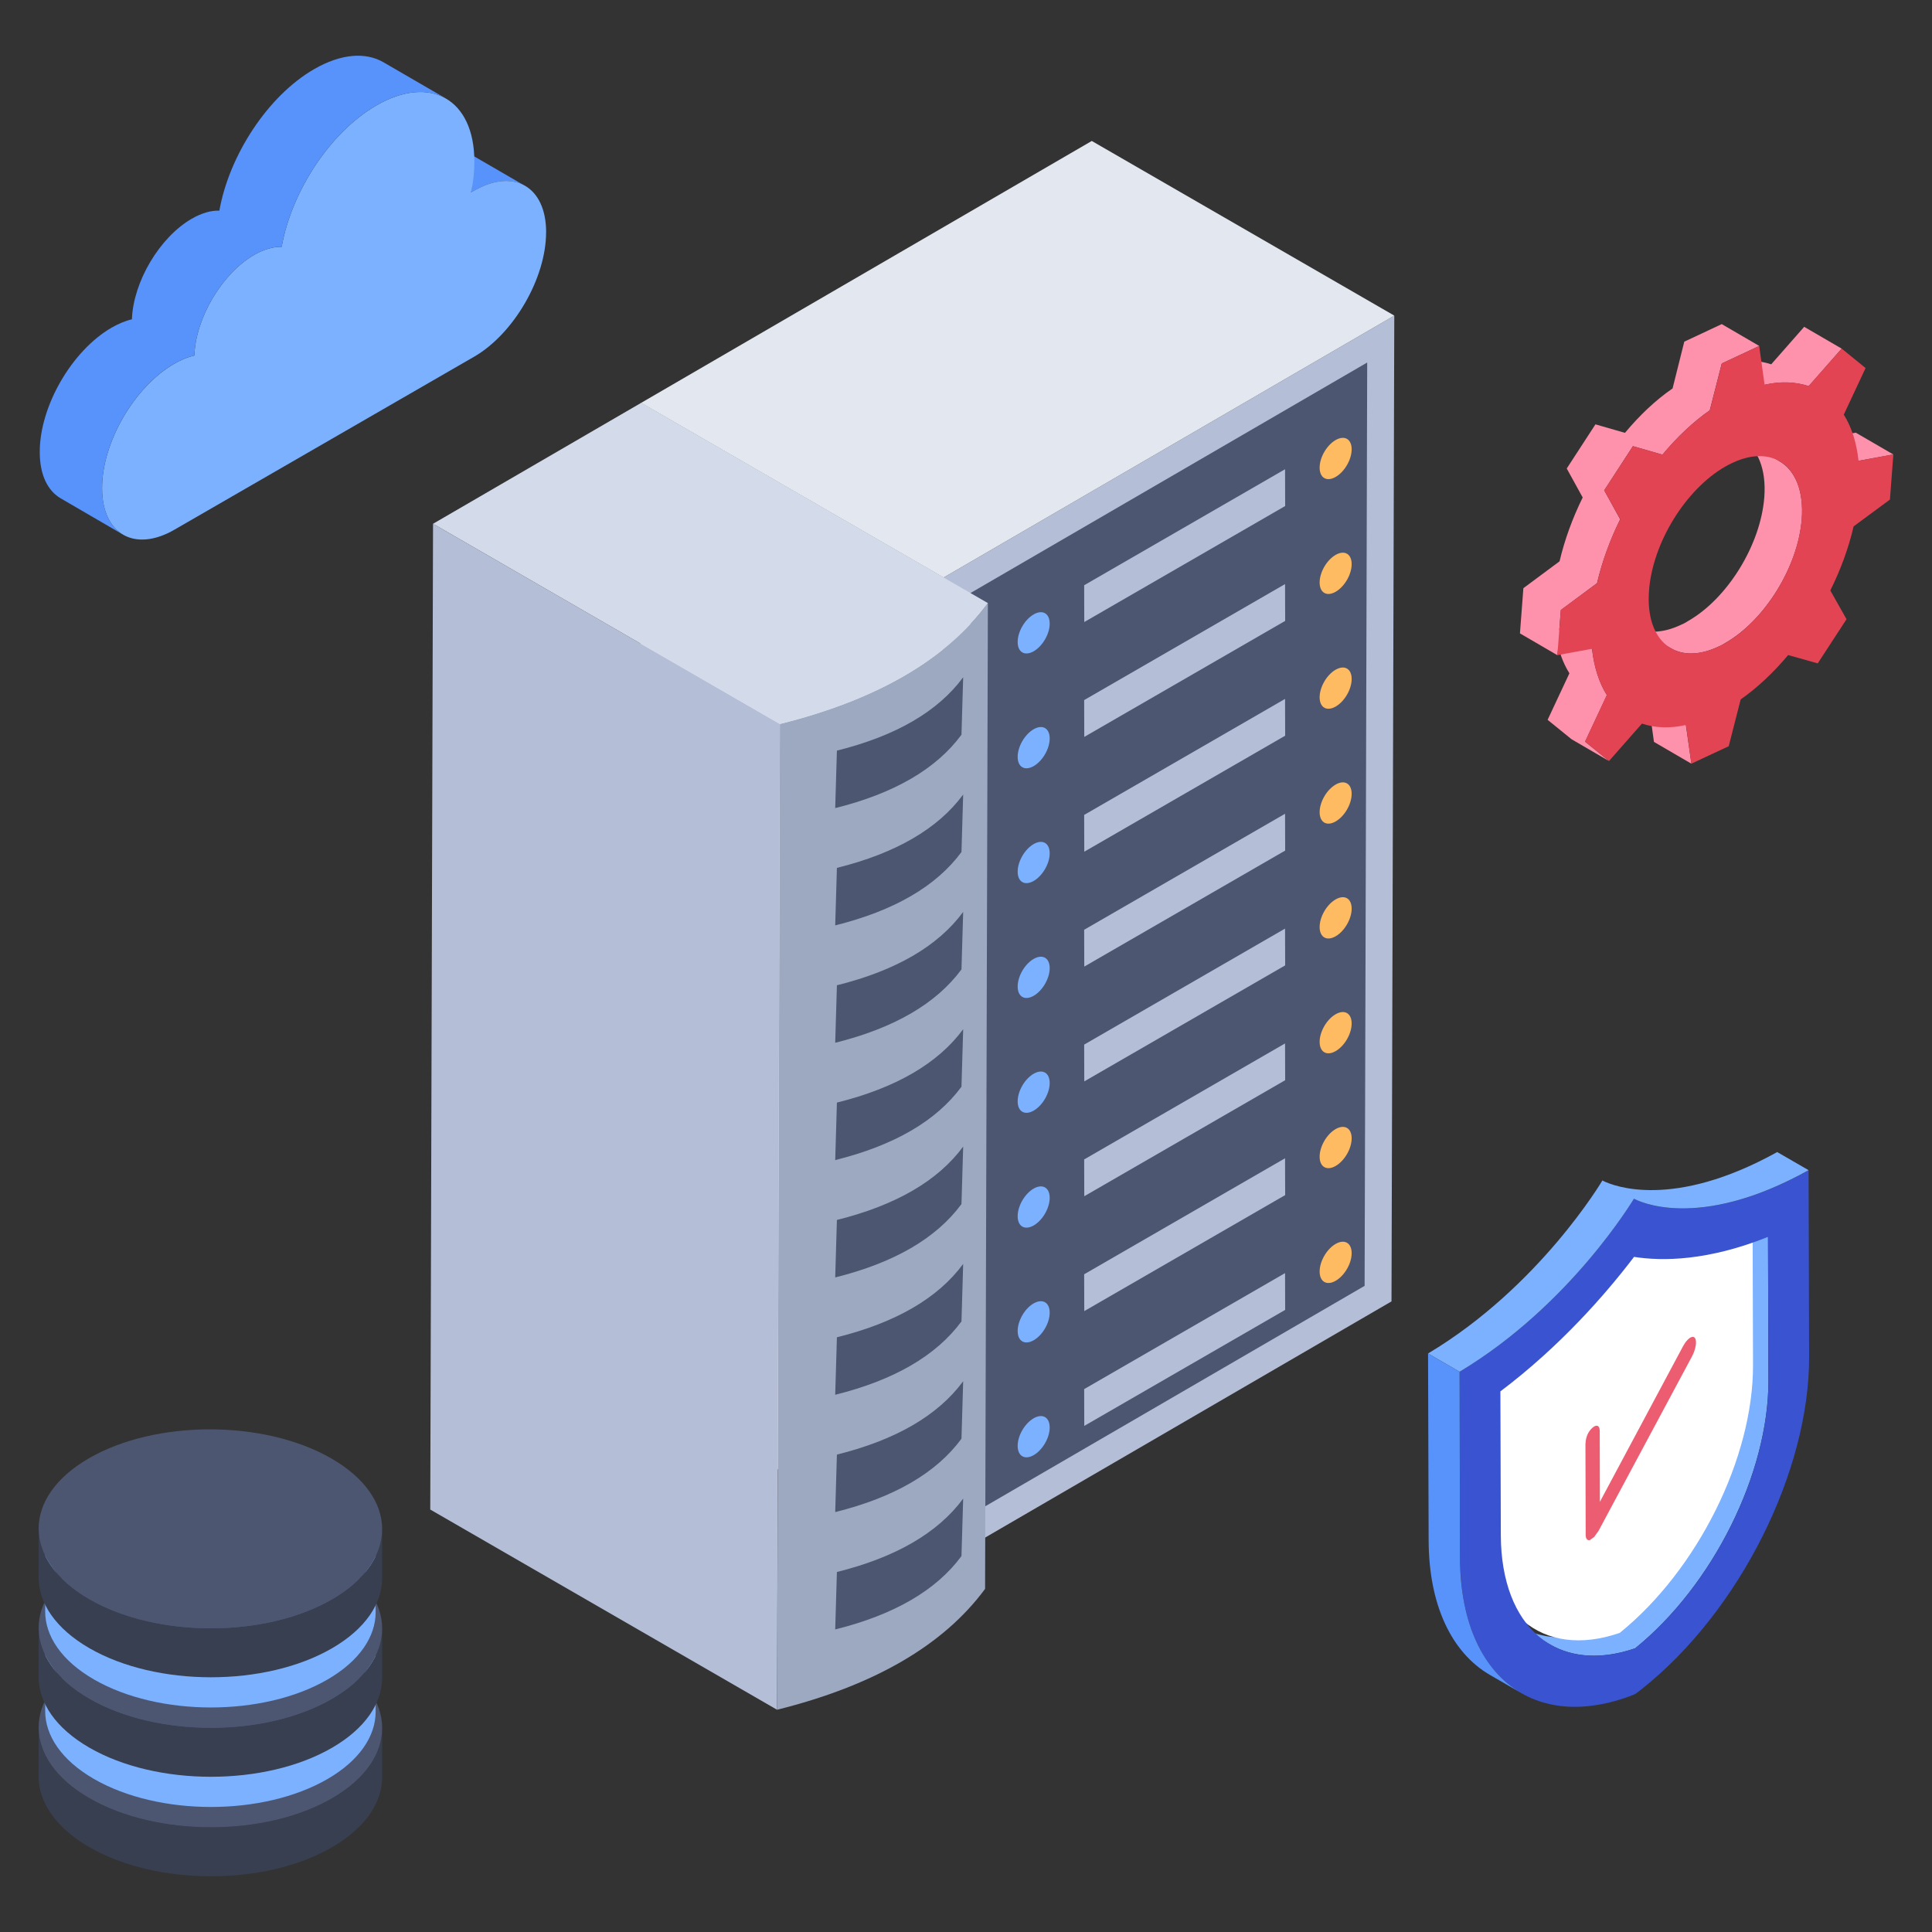
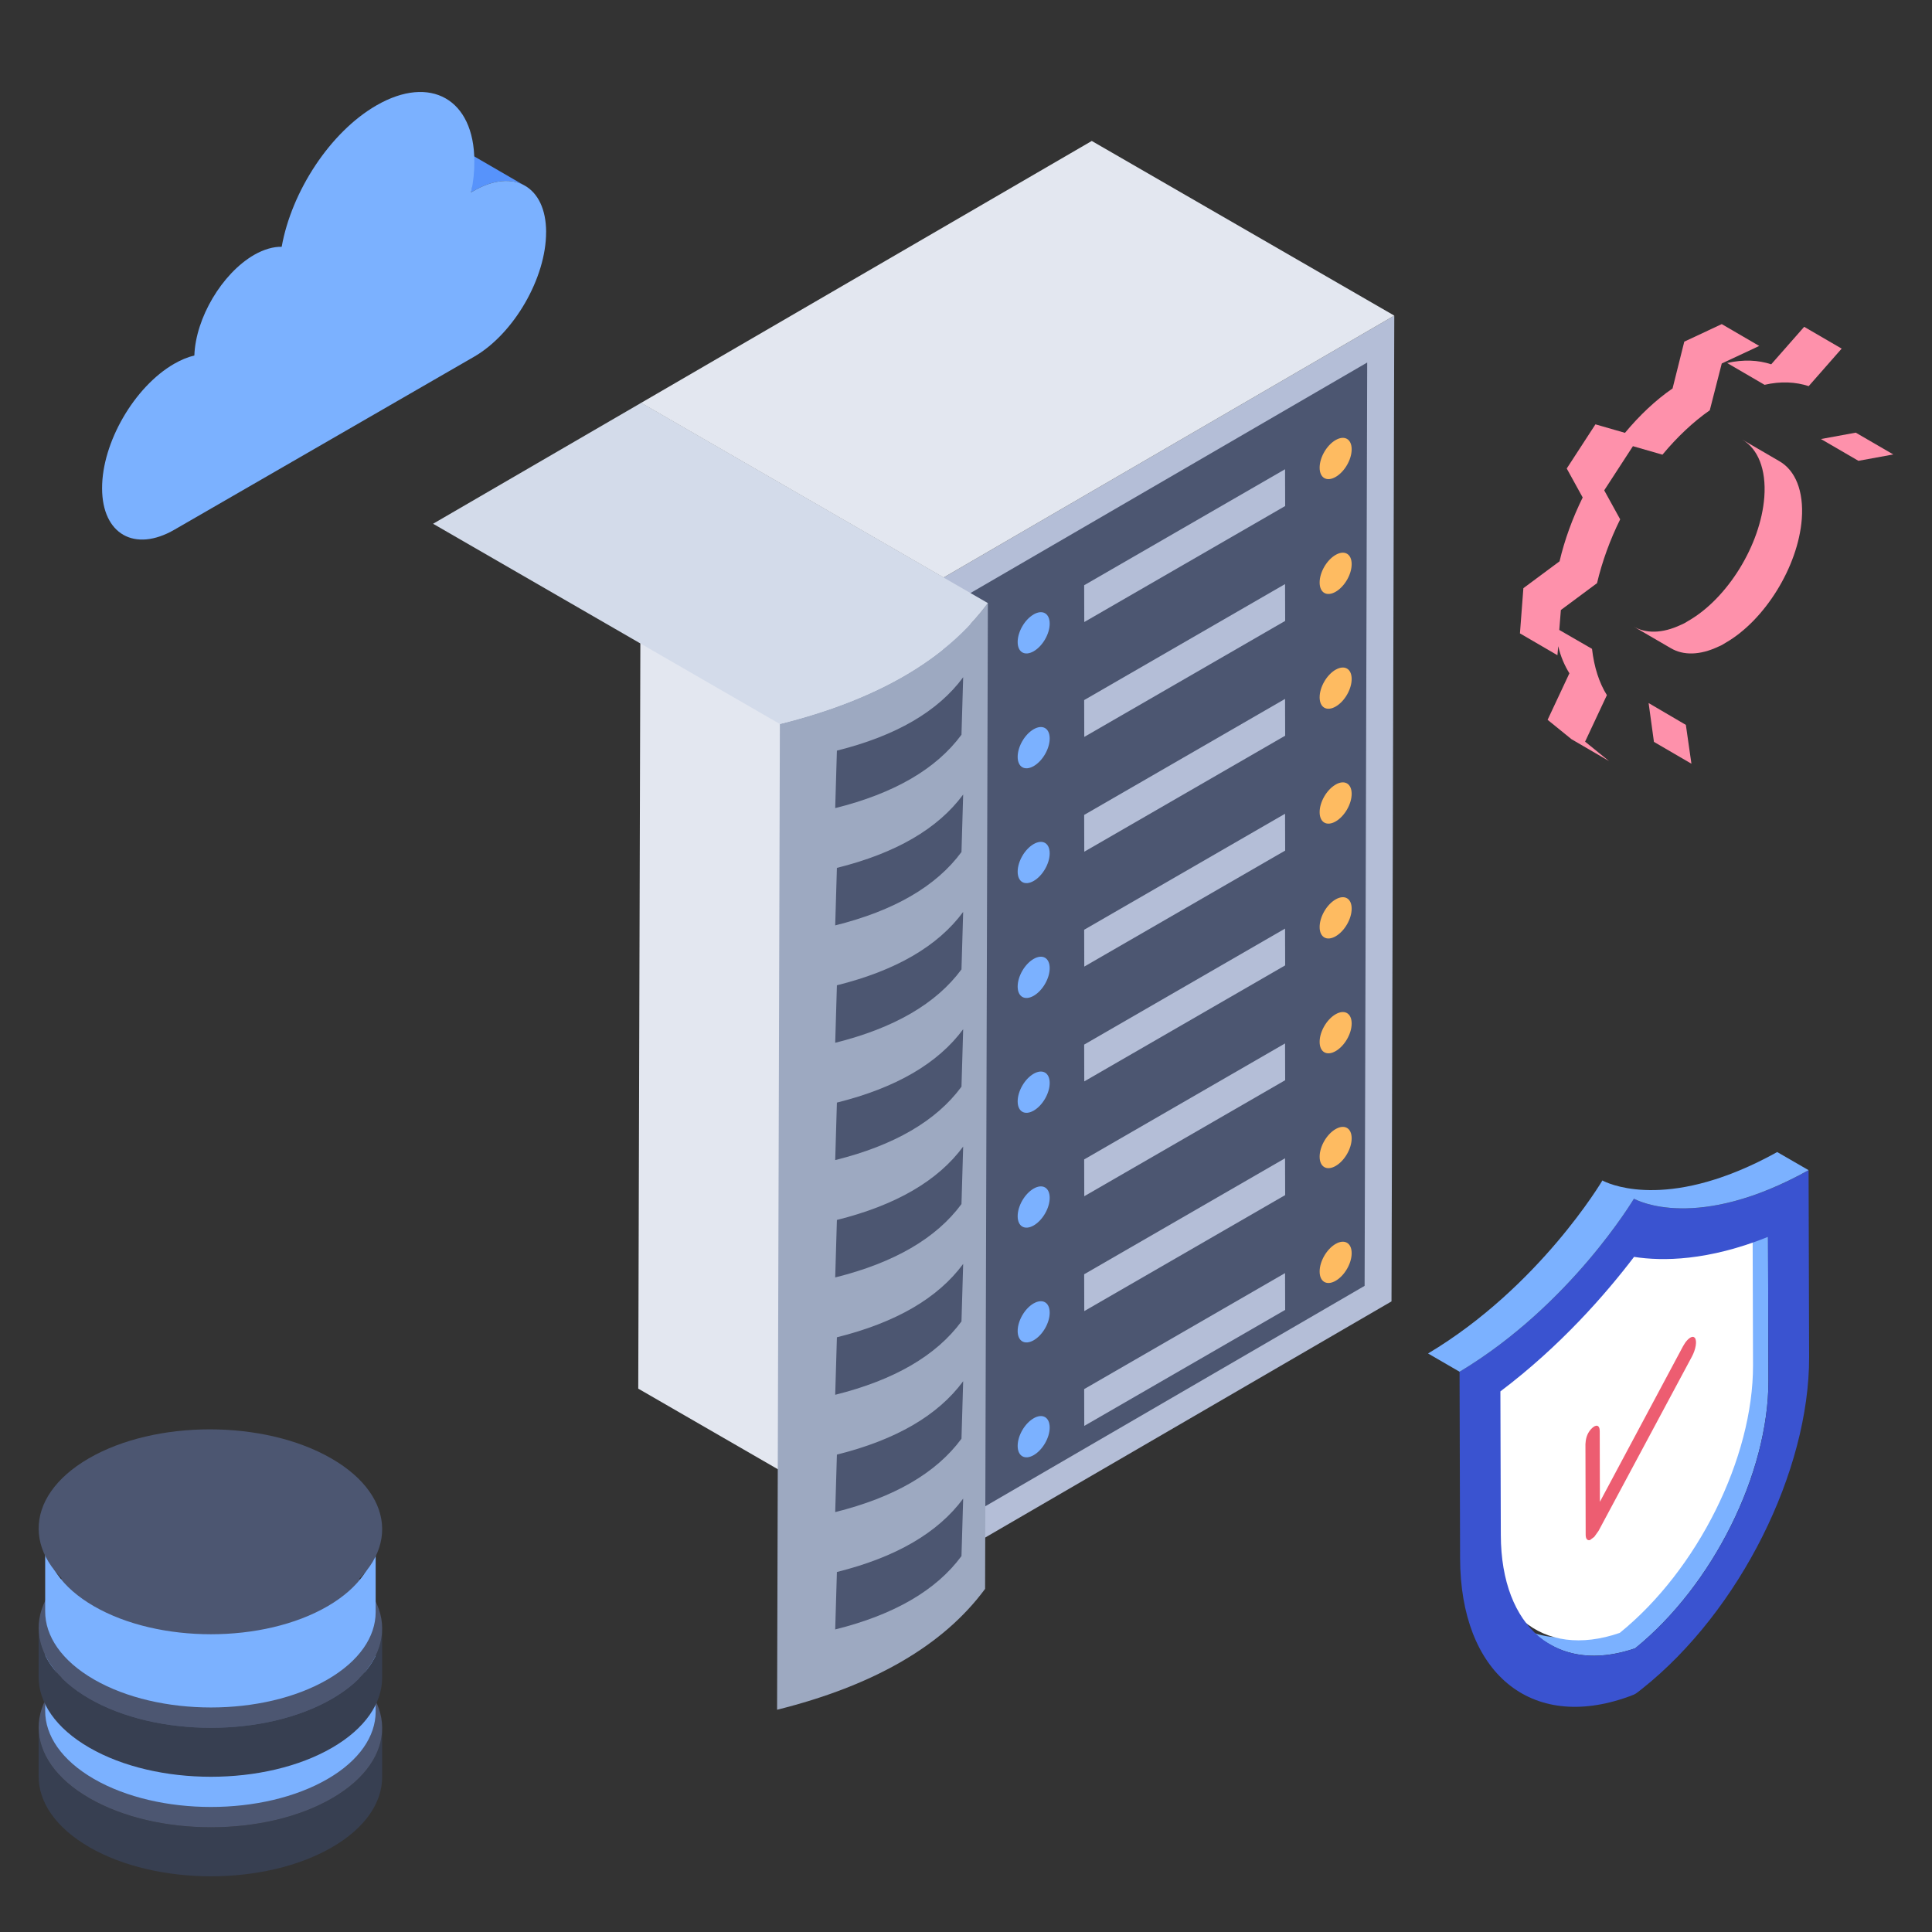
<svg xmlns="http://www.w3.org/2000/svg" id="Layer_1" enable-background="new 0 0 50 50" height="512" viewBox="0 0 50 50" width="512">
  <rect x="0" y="0" width="50" height="50" fill="#333333" stroke="none" />
  <g>
    <g>
      <g>
        <g enable-background="new">
          <g>
            <path d="m36.084 8.168-.072 25.512-11.664 6.779.072-25.512z" fill="#b4bed7" />
            <path d="m25.115 15.348 10.268-5.966-.067 23.896-10.268 5.966z" fill="#4c5671" />
          </g>
          <g>
            <path d="m24.419 14.946-.072 25.512-7.829-4.52.072-25.512z" fill="#e3e7f0" />
          </g>
          <g>
            <path d="m36.084 8.168-11.664 6.779-7.829-4.52 11.664-6.779z" fill="#e3e7f0" />
          </g>
        </g>
        <g enable-background="new">
          <g>
            <path d="m25.566 15.608-.072 25.512c-1.076 1.459-2.871 2.502-5.383 3.128l.072-25.512c2.513-.626 4.308-1.669 5.383-3.129z" fill="#9da9c1" />
          </g>
          <g>
-             <path d="m20.182 18.736-.072 25.512-8.975-5.181.072-25.512z" fill="#b4bed7" />
-           </g>
+             </g>
          <g>
            <path d="m25.566 15.608c-1.076 1.459-2.871 2.502-5.383 3.129l-8.975-5.182 5.383-3.128z" fill="#d3dbea" />
          </g>
        </g>
        <g fill="#4c5671">
          <path d="m21.659 40.682-.044 1.488c1.525-.38 2.615-1.013 3.268-1.899l.044-1.487c-.653.885-1.743 1.519-3.268 1.899z" />
          <path d="m21.659 37.645-.044 1.488c1.525-.38 2.615-1.013 3.268-1.899l.044-1.488c-.653.886-1.743 1.519-3.268 1.899z" />
          <path d="m21.659 34.609-.044 1.488c1.525-.38 2.615-1.013 3.268-1.899l.044-1.488c-.653.886-1.743 1.519-3.268 1.899z" />
          <path d="m21.659 31.572-.044 1.488c1.525-.38 2.615-1.013 3.268-1.899l.044-1.488c-.653.886-1.743 1.519-3.268 1.899z" />
          <path d="m21.659 28.535-.044 1.488c1.525-.38 2.615-1.013 3.268-1.899l.044-1.488c-.653.886-1.743 1.519-3.268 1.899z" />
          <path d="m21.659 25.499-.044 1.488c1.525-.38 2.615-1.014 3.268-1.899l.044-1.488c-.653.886-1.743 1.519-3.268 1.899z" />
          <path d="m21.659 22.462-.044 1.487c1.525-.38 2.615-1.013 3.268-1.899l.044-1.488c-.653.886-1.743 1.519-3.268 1.899z" />
          <path d="m24.883 19.014.044-1.487c-.653.886-1.743 1.519-3.268 1.899l-.044 1.488c1.525-.38 2.615-1.013 3.268-1.899z" />
        </g>
        <g>
          <g>
            <g>
              <path d="m33.257 12.144.003.952-5.199 3.002-.003-.952z" fill="#b4bed7" />
            </g>
            <g>
              <path d="m34.565 11.389c.231-.133.415-.028.416.237.001.265-.182.582-.413.716s-.415.028-.416-.237c-.001-.265.182-.582.413-.716z" fill="#febb61" />
            </g>
            <g>
              <path d="m26.75 15.901c.231-.133.415-.028.416.237.001.265-.182.582-.413.716-.231.133-.415.028-.416-.237-.001-.265.182-.582.413-.715z" fill="#7bb1ff" />
            </g>
          </g>
          <g>
            <g>
              <path d="m33.257 15.116.003.953-5.199 3.002-.003-.953z" fill="#b4bed7" />
            </g>
            <g>
              <path d="m34.565 14.361c.231-.133.415-.028.416.237.001.265-.182.582-.413.716s-.415.028-.416-.237c-.001-.265.182-.582.413-.716z" fill="#febb61" />
            </g>
            <g>
              <path d="m26.75 18.873c.231-.133.415-.028.416.237.001.265-.182.582-.413.716-.231.133-.415.028-.416-.237-.001-.265.182-.582.413-.716z" fill="#7bb1ff" />
            </g>
          </g>
          <g>
            <g>
              <path d="m33.257 18.088.003.952-5.199 3.002-.003-.952z" fill="#b4bed7" />
            </g>
            <g>
              <path d="m34.565 17.333c.231-.133.415-.028.416.237.001.265-.182.582-.413.715s-.415.028-.416-.237c-.001-.265.182-.582.413-.716z" fill="#febb61" />
            </g>
            <g>
              <path d="m26.75 21.845c.231-.133.415-.028.416.237.001.265-.182.582-.413.716-.231.133-.415.028-.416-.237-.001-.265.182-.582.413-.716z" fill="#7bb1ff" />
            </g>
          </g>
          <g>
            <g>
              <path d="m33.257 21.06.003.953-5.199 3.002-.003-.953z" fill="#b4bed7" />
            </g>
            <g>
              <path d="m34.565 20.305c.231-.133.415-.028.416.237.001.265-.182.582-.413.716s-.415.028-.416-.237c-.001-.265.182-.582.413-.715z" fill="#febb61" />
            </g>
            <g>
              <path d="m26.75 24.817c.231-.133.415-.028.416.237.001.265-.182.582-.413.716-.231.133-.415.028-.416-.237-.001-.265.182-.582.413-.716z" fill="#7bb1ff" />
            </g>
          </g>
          <g>
            <g>
              <path d="m33.257 24.032.003.952-5.199 3.002-.003-.952z" fill="#b4bed7" />
            </g>
            <g>
              <path d="m34.565 23.277c.231-.133.415-.028.416.237.001.265-.182.582-.413.716s-.415.028-.416-.237c-.001-.265.182-.582.413-.716z" fill="#febb61" />
            </g>
            <g>
              <path d="m26.75 27.789c.231-.133.415-.028.416.237.001.265-.182.582-.413.716-.231.133-.415.028-.416-.237-.001-.265.182-.582.413-.716z" fill="#7bb1ff" />
            </g>
          </g>
          <g>
            <g>
              <path d="m33.257 27.004.003.952-5.199 3.002-.003-.952z" fill="#b4bed7" />
            </g>
            <g>
              <path d="m34.565 26.249c.231-.133.415-.028.416.237.001.265-.182.582-.413.716s-.415.028-.416-.237c-.001-.265.182-.582.413-.716z" fill="#febb61" />
            </g>
            <g>
              <path d="m26.75 30.761c.231-.133.415-.028.416.237.001.265-.182.582-.413.716-.231.133-.415.028-.416-.237-.001-.265.182-.582.413-.716z" fill="#7bb1ff" />
            </g>
          </g>
          <g>
            <g>
              <path d="m33.257 29.976.003.953-5.199 3.002-.003-.953z" fill="#b4bed7" />
            </g>
            <g>
              <path d="m34.565 29.221c.231-.133.415-.028.416.237.001.265-.182.582-.413.716s-.415.028-.416-.237c-.001-.265.182-.582.413-.716z" fill="#febb61" />
            </g>
            <g>
              <path d="m26.75 33.733c.231-.133.415-.028.416.237.001.265-.182.582-.413.715-.231.133-.415.028-.416-.237-.001-.265.182-.582.413-.716z" fill="#7bb1ff" />
            </g>
          </g>
          <g>
            <g>
              <path d="m33.257 32.948.003.952-5.199 3.002-.003-.952z" fill="#b4bed7" />
            </g>
            <g>
              <path d="m34.565 32.193c.231-.133.415-.028.416.237.001.265-.182.582-.413.716s-.415.028-.416-.237c-.001-.265.182-.582.413-.716z" fill="#febb61" />
            </g>
            <g>
              <path d="m26.75 36.705c.231-.133.415-.028.416.237.001.265-.182.582-.413.716-.231.133-.415.028-.416-.237-.001-.265.182-.582.413-.715z" fill="#7bb1ff" />
            </g>
          </g>
        </g>
      </g>
      <g>
        <g>
          <g enable-background="new">
            <g fill="#fe91ab">
              <path d="m48.998 11.761-.902.165-.97-.564.901-.165z" />
              <path d="m46.63 13.433c-.096 1.239-.963 2.622-1.968 3.2-.062.041-.124.076-.193.103-.482.227-.908.227-1.225.041l-.97-.564c.317.186.743.186 1.225-.041.069-.028.131-.062.193-.103 1.012-.578 1.872-1.962 1.968-3.2.055-.736-.172-1.259-.571-1.493l.97.565c.399.234.626.757.571 1.493z" />
              <path d="m43.63 18.76.144 1.005-.97-.565-.138-1.005z" />
              <path d="m47.662 9.022-.853.971c-.337-.11-.723-.131-1.142-.034l-.97-.565c.427-.096.805-.076 1.142.034l.853-.97z" />
              <path d="m42.26 11.547-.743 1.143.413.75c-.262.53-.468 1.095-.599 1.652l-.936.695-.041.516.847.489c.055.475.186.881.385 1.198l-.564 1.204.619.502-.97-.565-.619-.502.564-1.204c-.124-.2-.227-.433-.289-.702l-.021.234-.97-.565.089-1.17.936-.695c.131-.557.337-1.122.599-1.652l-.413-.75.743-1.143.764.22c.379-.454.791-.846 1.232-1.149l.303-1.211.97-.454.97.565-.97.454-.31 1.211c-.434.303-.847.695-1.225 1.149z" />
            </g>
          </g>
        </g>
        <g>
-           <path d="m48.098 11.926.902-.166-.089 1.169-.94.694c-.13.561-.336 1.125-.603 1.658l.42.744-.745 1.143-.766-.215c-.377.45-.79.84-1.229 1.149l-.309 1.21-.967.452-.139-1.002c-.422.097-.805.076-1.14-.035l-.851.967-.622-.501.564-1.206c-.199-.315-.332-.719-.382-1.196l-.897.164.089-1.169.94-.694c.126-.558.331-1.122.598-1.655l-.416-.746.745-1.143.762.217c.377-.45.794-.843 1.229-1.149l.309-1.21.967-.452.139 1.002c.422-.097.805-.075 1.14.035l.856-.969.618.503-.564 1.206c.199.315.332.719.382 1.196zm-1.47 1.506c.098-1.316-.705-1.965-1.795-1.452-.065.03-.13.064-.194.101-1.012.585-1.871 1.965-1.962 3.202-.102 1.318.701 1.967 1.795 1.452.065-.03.129-.063.192-.1 1.006-.581 1.868-1.963 1.964-3.203" fill="#e34454" />
-         </g>
+           </g>
      </g>
      <g>
        <g>
          <g>
            <path d="m45.767 35.727c.004 2.404-1.439 5.304-3.45 6.931-.854.292-1.608.242-2.196-.096l-.812-.473c.585.338 1.343.392 2.196.096 2.008-1.627 3.454-4.527 3.447-6.931l-.008-3.716.812.469z" fill="#7bb1ff" />
          </g>
          <g>
            <path d="m41.89 32.128c-.733.963-1.905 2.31-3.459 3.481l.011 3.719c.007 2.402 1.466 3.625 3.477 2.931 2.01-1.627 3.456-4.528 3.449-6.929l-.011-3.719c-1.555.624-2.731.633-3.467.518z" fill="#fff" />
          </g>
          <g>
            <path d="m46.806 30.286.014 4.828c.008 2.958-1.792 6.577-4.317 8.587-.037.03-.074.059-.113.088-.023.019-.047.035-.07.049s-.046.024-.068.031c-.039.017-.076.03-.113.043-2.529.909-4.344-.624-4.352-3.582l-.014-4.829c2.883-1.727 4.506-4.47 4.511-4.478.082.043 1.633.869 4.522-.737zm-7.965 9.441c.007 2.402 1.467 3.625 3.477 2.931 2.01-1.627 3.456-4.528 3.449-6.929l-.011-3.719c-1.555.624-2.731.633-3.467.518-.733.963-1.905 2.309-3.459 3.481z" fill="#3a53d0" />
          </g>
          <g>
            <path d="m46.806 30.284c-2.889 1.608-4.439.781-4.52.739-.008.008-1.631 2.75-4.512 4.478l-.816-.473c2.885-1.723 4.508-4.47 4.512-4.478l.035.019c.25.119 1.785.746 4.489-.754z" fill="#7bb1ff" />
          </g>
          <g>
-             <path d="m39.366 43.813-.812-.469c-.981-.573-1.577-1.796-1.581-3.485l-.015-4.831.816.473.011 4.831c.008 1.688.6 2.912 1.581 3.481z" fill="#5793fb" />
-           </g>
+             </g>
        </g>
        <path d="m43.859 34.622c-.039-.05-.115-.021-.193.062-.037.039-.074.092-.108.154l-2.153 4.029-.004-1.83c-0-.165-.101-.185-.222-.055-.121.131-.142.281-.148.392l.006 2.345c0.0.107.043.154.111.138l.111-.083.111-.155 2.413-4.504c.105-.192.142-.418.078-.493z" fill="#ed5d71" />
      </g>
      <g>
        <path d="m12.19 4.98c.022-.015.048-.028.07-.04.51-.295.974-.326 1.312-.139l-1.56-.905c.128.273.238.809.178 1.084z" fill="#5793fb" />
        <path d="m14.133 6.005c.003 1.185-.833 2.63-1.86 3.225l-7.758 4.478c-1.03.595-1.87.117-1.873-1.067-.005-1.185.833-2.628 1.86-3.223.182-.105.357-.177.528-.218.033-.968.713-2.12 1.545-2.603.258-.147.503-.215.715-.21.255-1.433 1.255-2.97 2.453-3.66 1.395-.805 2.53-.16 2.533 1.442.003.263-.025.535-.085.81.022-.015.048-.027.07-.04 1.028-.595 1.87-.12 1.873 1.065z" fill="#7bb1ff" />
        <g>
-           <path d="m2.642 12.64c-.005-1.185.833-2.628 1.86-3.223.182-.105.357-.177.528-.217.033-.968.713-2.12 1.545-2.603.258-.147.503-.215.715-.21.255-1.433 1.255-2.97 2.453-3.66.704-.406 1.341-.442 1.8-.174 0-0-.003-.004-.003-.004l-1.613-.936c-.46-.268-1.095-.23-1.8.178-1.195.69-2.195 2.227-2.45 3.66-.213-.007-.458.062-.715.21-.833.48-1.515 1.635-1.548 2.603-.168.037-.345.113-.525.215-1.03.595-1.865 2.038-1.86 3.223 0 .59.207 1.002.545 1.197l1.614.939c-.006-.004-.011-.009-.018-.012-.325-.199-.526-.607-.527-1.185z" fill="#5793fb" />
-         </g>
+           </g>
      </g>
      <g>
        <g>
          <g enable-background="new">
            <g>
              <path d="m9.89 44.729v1.267c-.002.655-.432 1.308-1.292 1.808-1.73 1.006-4.545 1.006-6.286 0-.876-.506-1.314-1.17-1.312-1.833v-1.267c-.002.663.436 1.327 1.312 1.833 1.742 1.005 4.556 1.005 6.286 0 .86-.5 1.29-1.153 1.292-1.808z" fill="#373f51" />
            </g>
            <path d="m8.578 42.895c-1.742-1.006-4.556-1.006-6.286 0-1.73 1.005-1.721 2.636.021 3.641 1.742 1.006 4.556 1.005 6.286 0 1.73-1.006 1.721-2.636-.021-3.641z" fill="#4c5671" />
          </g>
        </g>
        <g>
          <g enable-background="new">
            <g>
              <g enable-background="new">
                <g>
                  <path d="m9.722 42.405v1.895c-.002.63-.416 1.259-1.243 1.739-1.664.967-4.372.967-6.048 0-.843-.487-1.264-1.126-1.262-1.764v-1.895c-.002.638.419 1.277 1.262 1.764 1.675.967 4.383.967 6.048 0 .827-.481 1.241-1.109 1.243-1.739z" fill="#7bb1ff" />
                </g>
              </g>
            </g>
            <g>
              <path d="m9.89 42.154v1.267c-.002.655-.432 1.308-1.292 1.808-1.73 1.005-4.545 1.005-6.286 0-.876-.506-1.314-1.17-1.312-1.833v-1.267c-.002.663.436 1.327 1.312 1.833 1.742 1.005 4.556 1.005 6.286-0.0.86-.499 1.29-1.153 1.292-1.808z" fill="#373f51" />
            </g>
            <path d="m8.578 40.32c-1.742-1.006-4.556-1.006-6.286 0-1.73 1.005-1.721 2.636.021 3.641 1.742 1.005 4.556 1.005 6.286-0 1.73-1.006 1.721-2.636-.021-3.641z" fill="#4c5671" />
          </g>
        </g>
        <g>
          <g enable-background="new">
            <g>
              <g enable-background="new">
                <g>
                  <path d="m9.722 39.83v1.895c-.002.63-.416 1.259-1.243 1.739-1.664.967-4.372.967-6.048 0-.843-.487-1.264-1.126-1.262-1.764v-1.895c-.002.638.419 1.277 1.262 1.764 1.675.967 4.383.967 6.048 0 .827-.481 1.241-1.109 1.243-1.739z" fill="#7bb1ff" />
                </g>
              </g>
            </g>
            <g>
-               <path d="m9.89 39.579v1.267c-.002.655-.432 1.308-1.292 1.808-1.73 1.005-4.545 1.005-6.286 0-.876-.506-1.314-1.17-1.312-1.833v-1.267c-.002.663.436 1.327 1.312 1.833 1.742 1.005 4.556 1.005 6.286-0.0.86-.499 1.29-1.153 1.292-1.808z" fill="#373f51" />
-             </g>
+               </g>
            <path d="m8.578 37.746c-1.742-1.006-4.556-1.006-6.286 0-1.73 1.006-1.721 2.636.021 3.641 1.742 1.005 4.556 1.005 6.286 0 1.73-1.006 1.721-2.636-.021-3.641z" fill="#4c5671" />
          </g>
        </g>
      </g>
    </g>
  </g>
</svg>